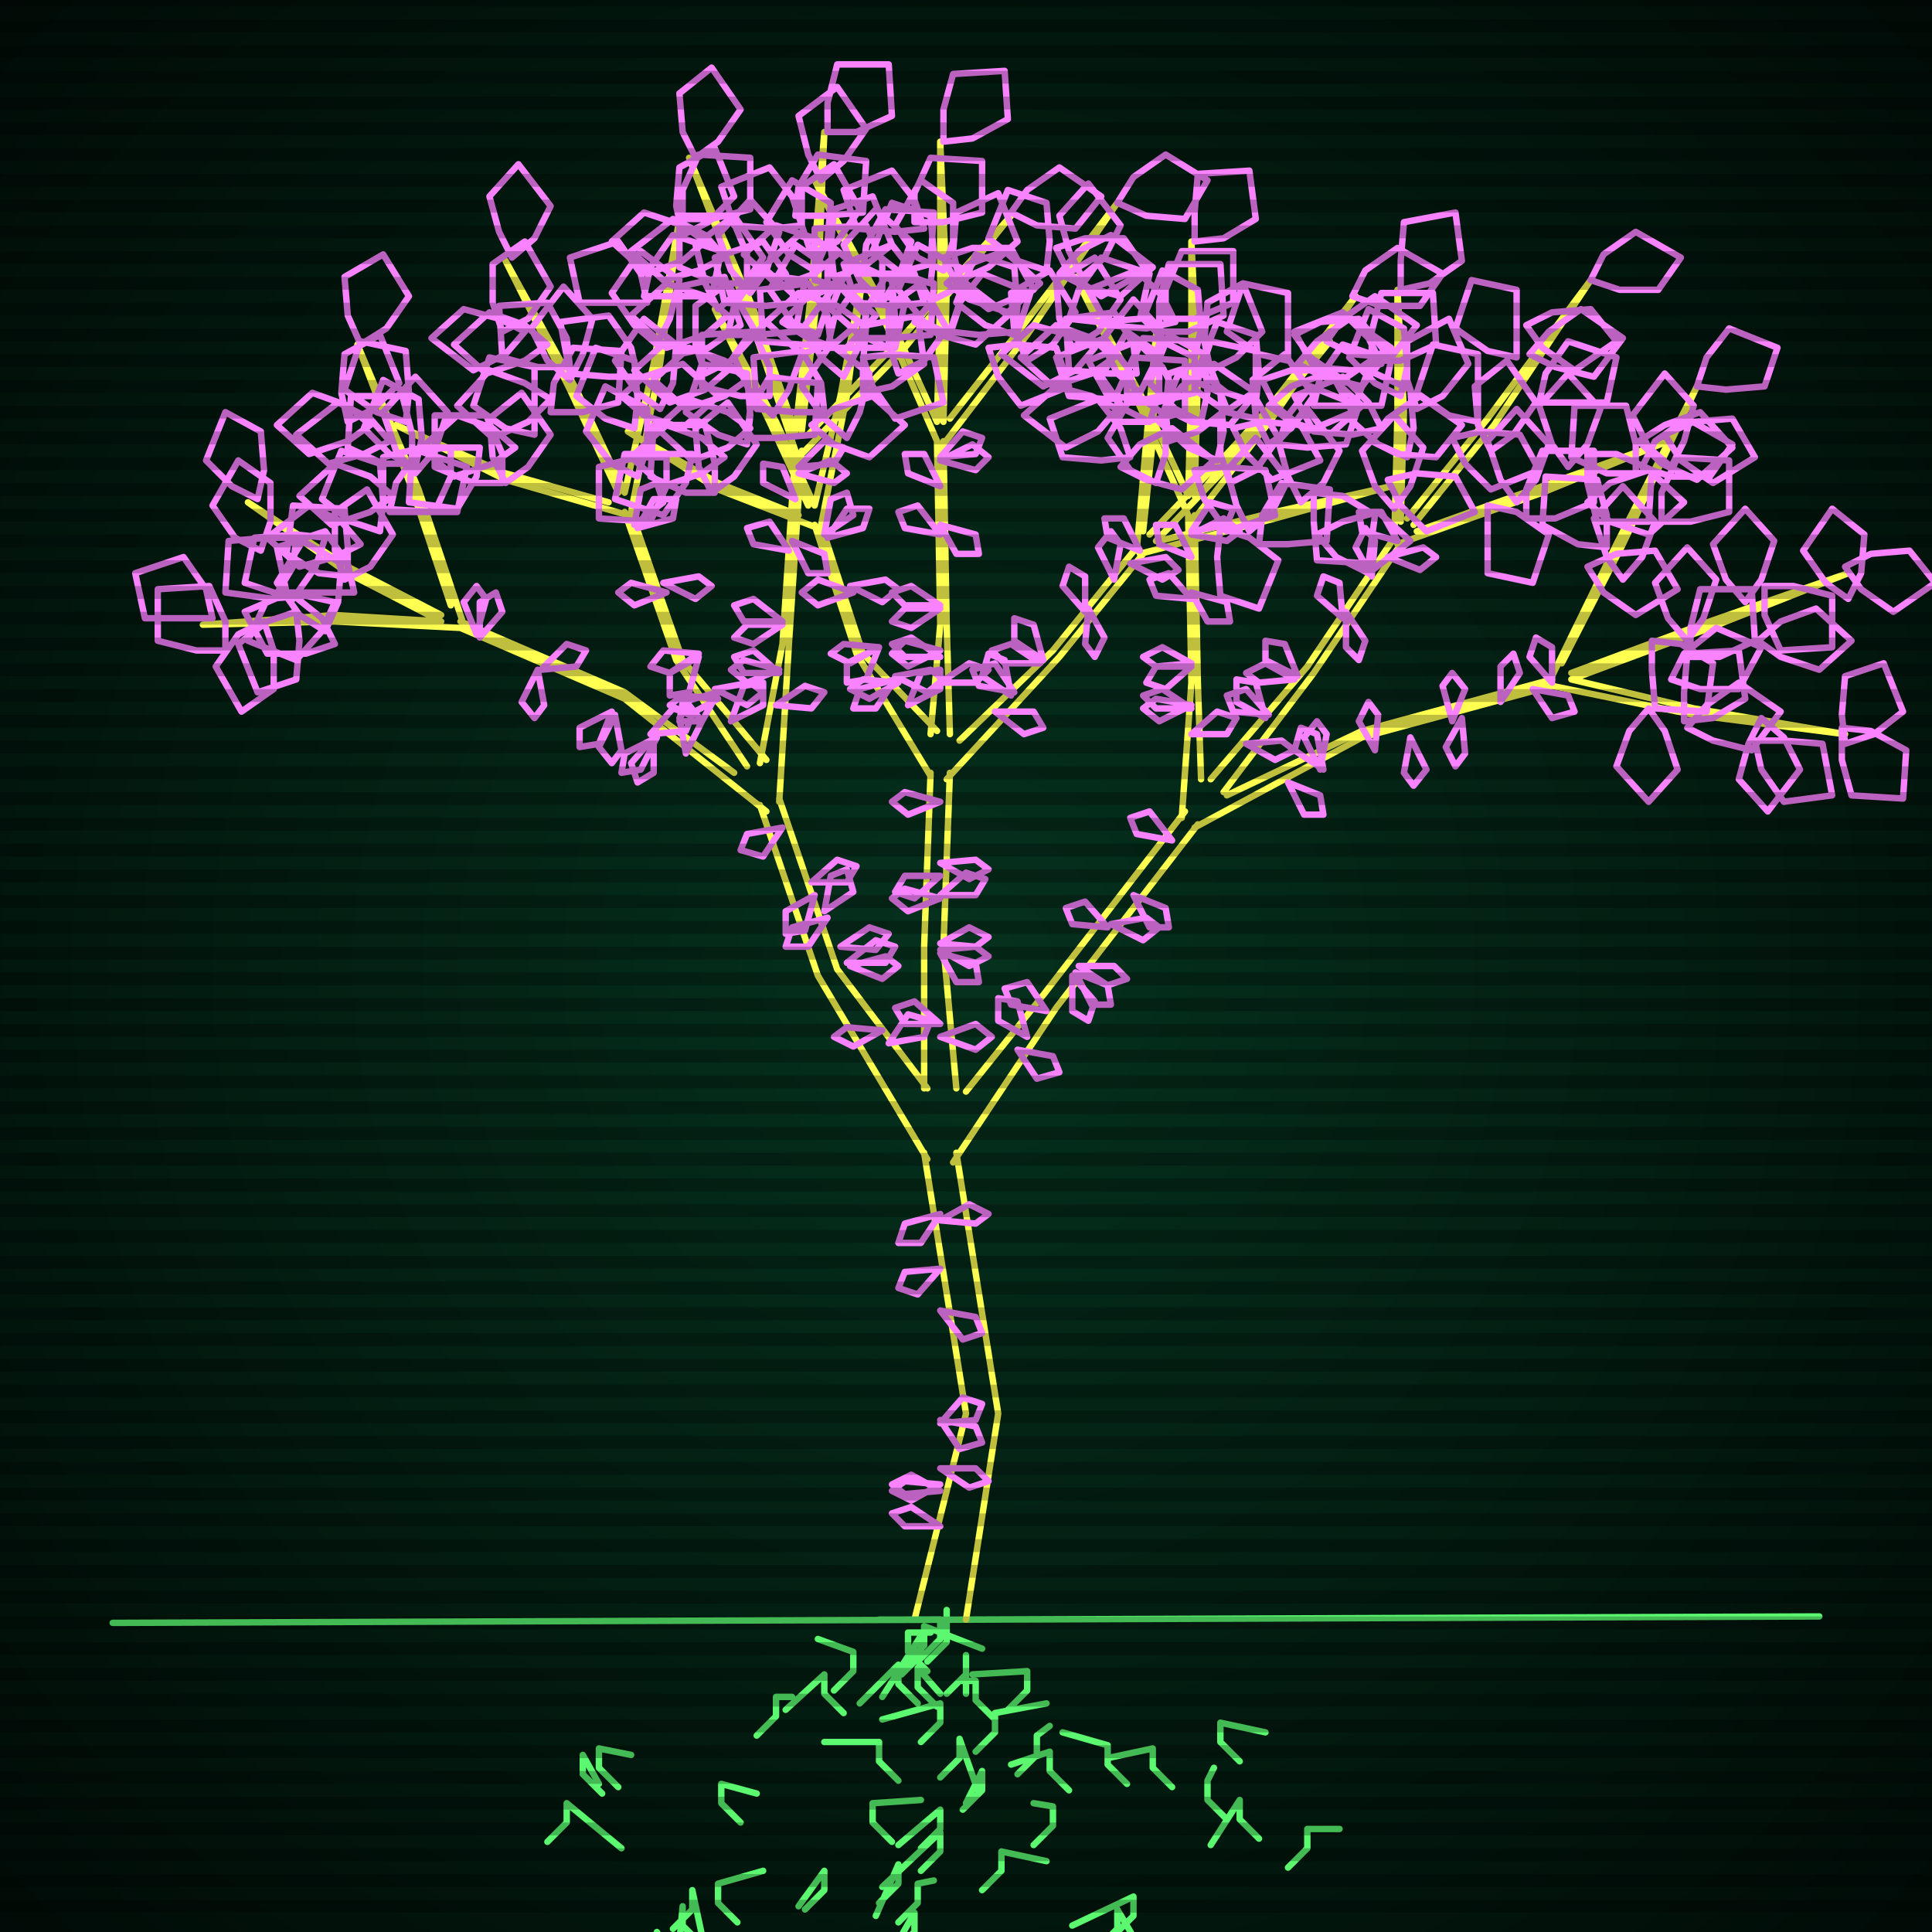
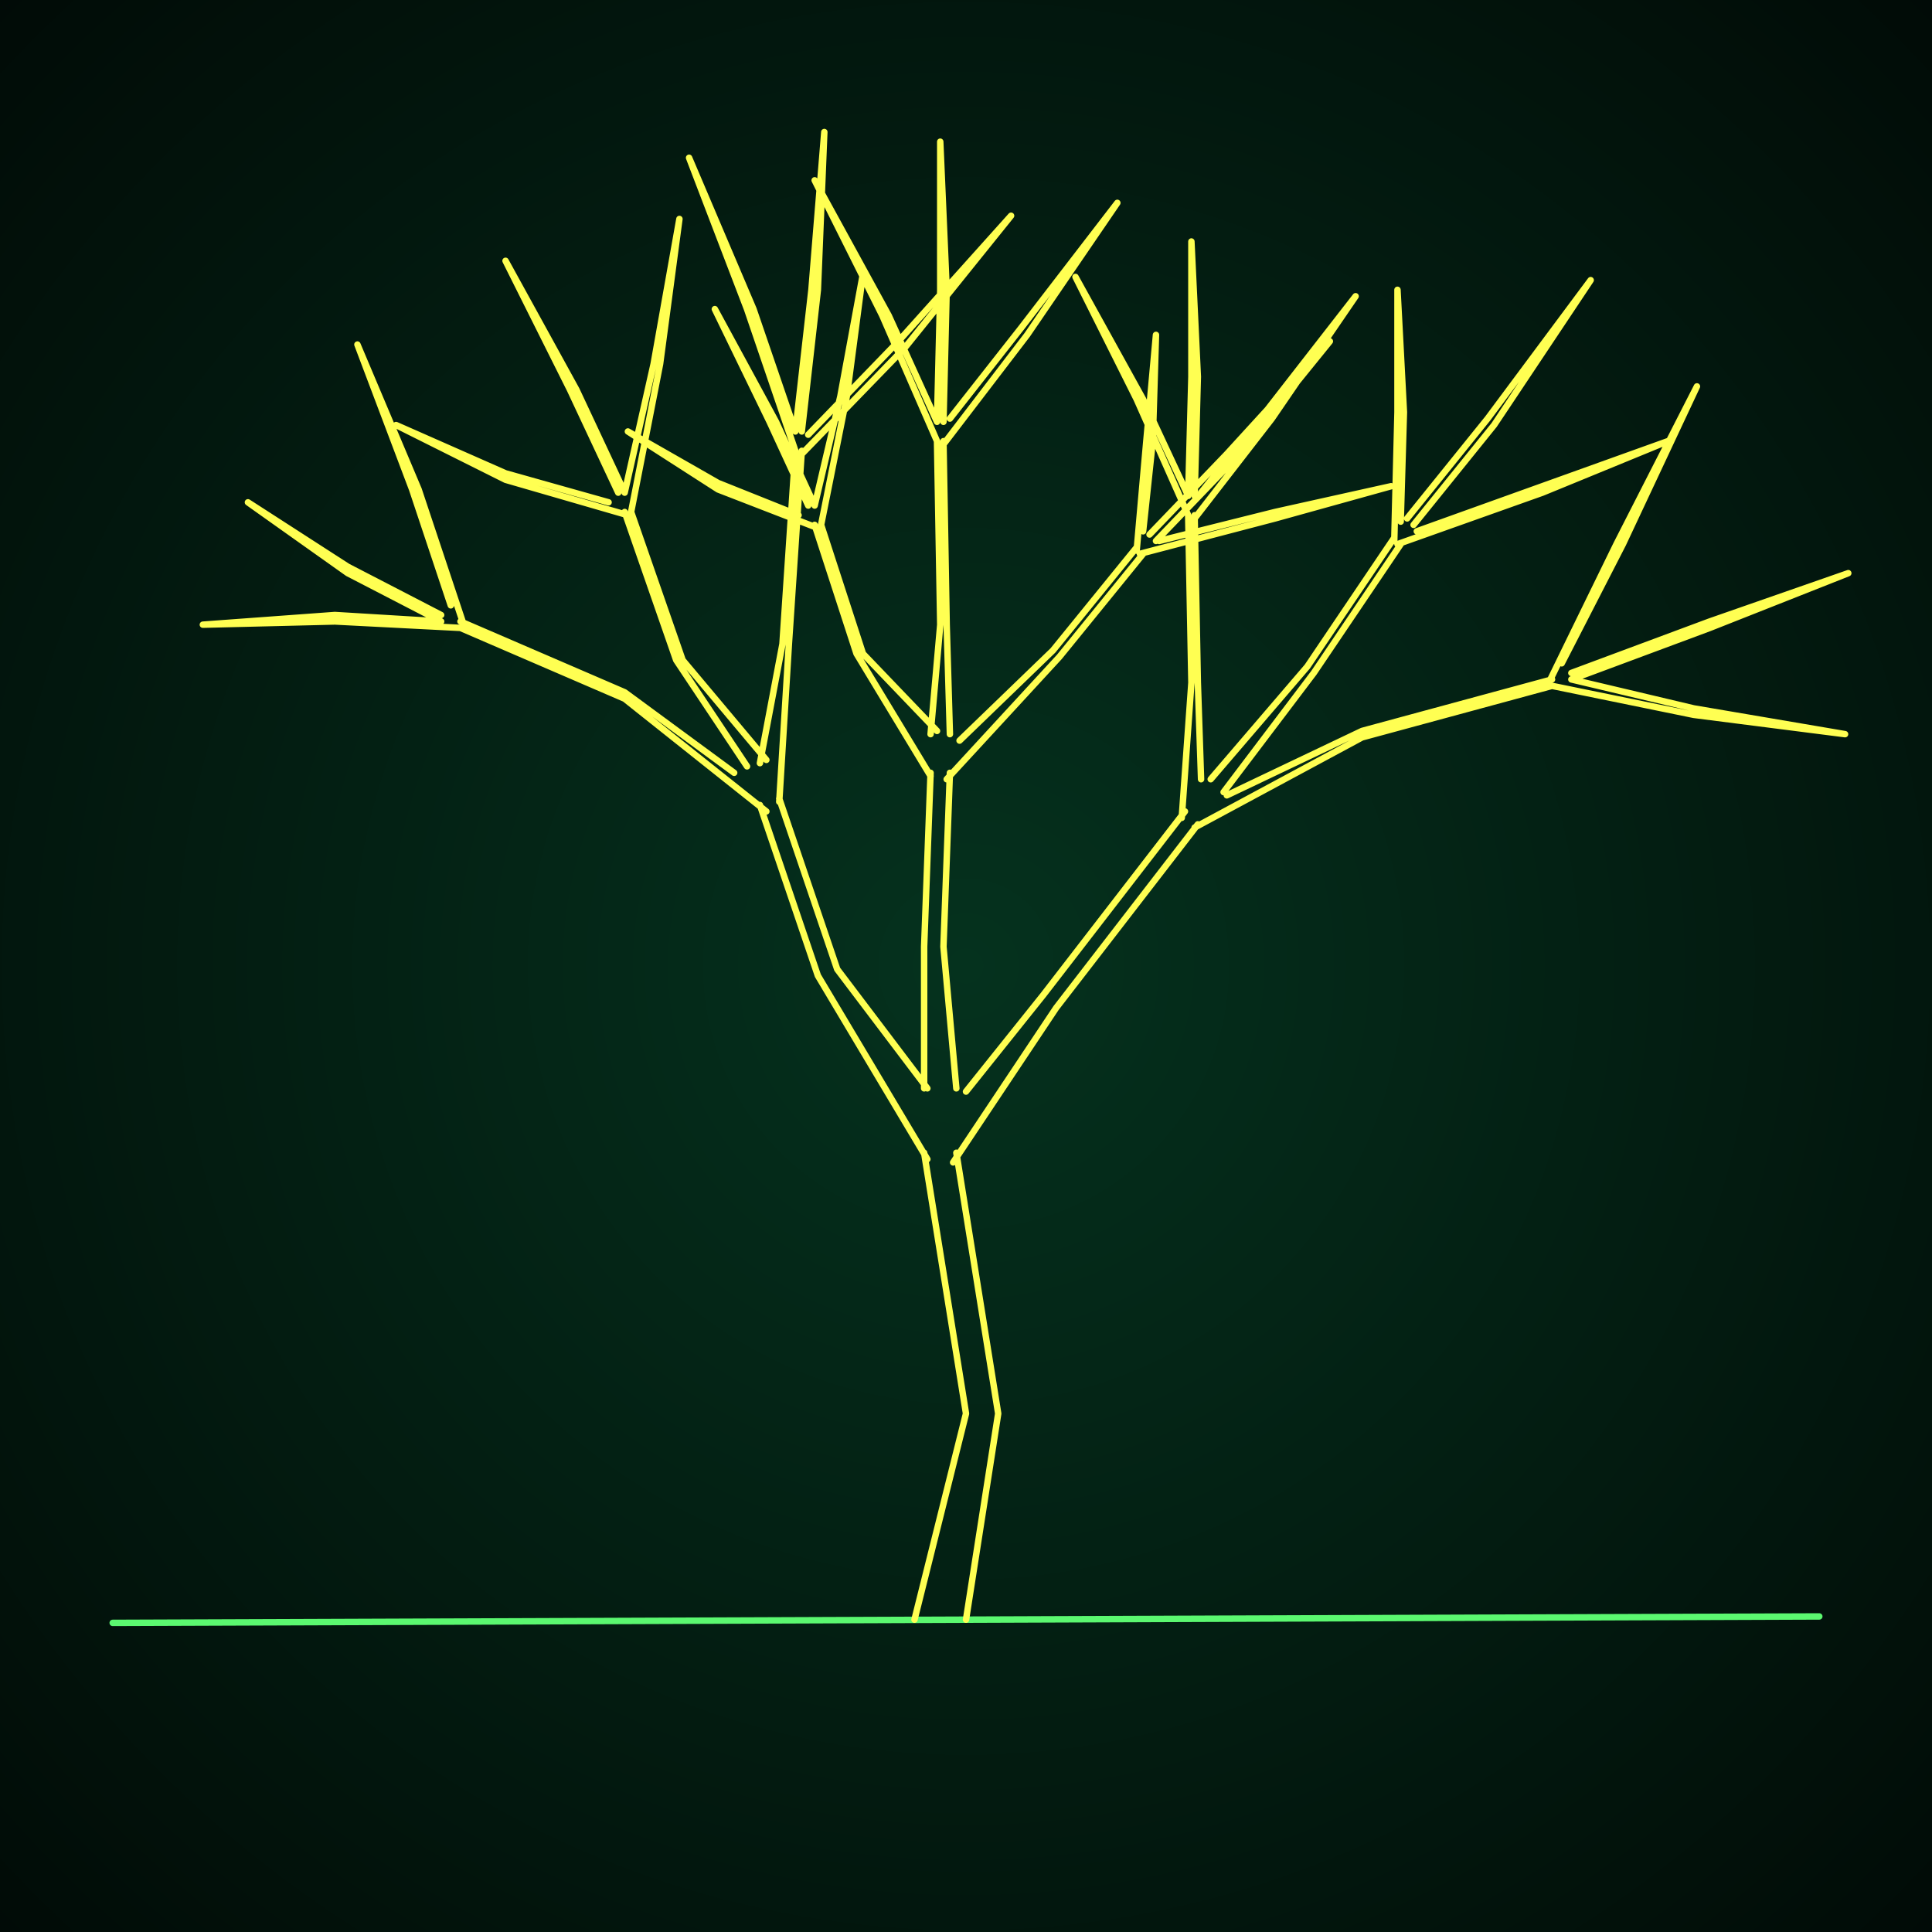
<svg xmlns="http://www.w3.org/2000/svg" width="600" height="600">
  <style>
                @keyframes glow {0 % {opacity: 0.6;}
                3% {opacity: 0.9;} 30% {opacity: 0.6} 70% {opacity: 0.9}}
    
                .flicker {
                animation: glow 3s linear infinite alternate;
                animation-duration: 2.4s;
                animation-delay: 0.6s;
            }
    
    
            </style>
  <defs>
    <radialGradient id="screenGradient" r="100%">
      <stop offset="0%" stop-color="#05321e" />
      <stop offset="90%" stop-color="black" />
    </radialGradient>
  </defs>
-   <rect fill="black" width="600" height="600" />
  <rect className="flicker" fill="url(#screenGradient)" width="600" height="600" />
  <path id="ground-path" className="flicker" style="fill: none;stroke: #5bf870;stroke-width:2px;stroke-linecap:round;stroke-linejoin:round;stroke-miterlimit:4;stroke-dasharray:none" d="M 35 504 L 565 502 " />
  <path id="branch-path" className="flicker" style="fill: none;stroke: #ffff52;stroke-width:2px;stroke-linecap:round;stroke-linejoin:round;stroke-miterlimit:4;stroke-dasharray:none" d="M 284 503 L 300 439 L 287 358 M 297 358 L 310 439 L 300 503 M 288 360 L 254 303 L 236 250 M 242 248 L 260 301 L 288 338 M 238 252 L 194 217 L 143 195 M 143 193 L 194 215 L 228 240 M 143 195 L 104 193 L 63 194 L 104 191 L 137 193 M 137 193 L 108 178 L 77 156 L 108 176 L 137 191 M 140 188 L 128 152 L 111 107 L 130 152 L 144 194 M 232 238 L 210 205 L 194 159 M 196 159 L 212 205 L 238 236 M 195 160 L 157 149 L 123 132 L 157 147 L 189 156 M 192 153 L 177 121 L 157 81 L 179 121 L 194 153 M 194 153 L 203 113 L 211 68 L 205 113 L 196 159 M 236 237 L 243 200 L 247 140 M 249 140 L 245 200 L 242 249 M 247 140 L 232 96 L 214 49 L 234 96 L 247 134 M 247 134 L 252 90 L 256 41 L 254 90 L 249 134 M 251 135 L 279 106 L 314 67 L 281 108 L 249 141 M 287 338 L 287 294 L 289 240 M 295 240 L 293 294 L 297 338 M 289 241 L 266 203 L 253 163 M 255 163 L 268 203 L 291 227 M 254 164 L 223 152 L 195 134 L 223 150 L 248 160 M 251 157 L 239 131 L 222 96 L 241 131 L 253 157 M 253 157 L 261 123 L 268 85 L 263 123 L 255 163 M 289 228 L 292 194 L 291 137 M 293 137 L 294 194 L 295 228 M 291 137 L 274 98 L 253 56 L 276 98 L 291 131 M 291 131 L 292 90 L 292 44 L 294 90 L 293 131 M 295 130 L 317 102 L 347 63 L 319 104 L 293 138 M 298 230 L 327 202 L 353 170 M 355 172 L 329 204 L 294 242 M 353 171 L 356 137 L 359 104 L 358 137 L 355 165 M 357 166 L 381 141 L 413 106 L 383 143 L 359 168 M 360 168 L 396 159 L 432 151 L 396 161 L 354 172 M 300 339 L 324 309 L 368 252 M 372 256 L 328 313 L 296 361 M 367 254 L 370 212 L 369 160 M 371 160 L 372 212 L 373 242 M 369 160 L 353 124 L 334 86 L 355 124 L 369 154 M 369 154 L 370 117 L 370 75 L 372 117 L 371 154 M 373 153 L 393 128 L 421 92 L 395 130 L 371 161 M 376 242 L 406 207 L 433 167 M 435 169 L 408 209 L 380 246 M 433 168 L 434 128 L 434 90 L 436 128 L 435 162 M 437 161 L 462 130 L 494 87 L 464 132 L 439 163 M 440 165 L 479 151 L 518 137 L 479 153 L 434 169 M 381 247 L 423 227 L 482 211 M 482 213 L 423 229 L 371 257 M 481 212 L 502 169 L 527 120 L 504 169 L 485 206 M 488 209 L 531 193 L 574 178 L 531 195 L 488 211 M 488 211 L 526 220 L 573 228 L 526 222 L 482 213 " />
-   <path id="leaf-path" className="flicker" style="fill: none;stroke: #f982ff;stroke-width:2px;stroke-linecap:round;stroke-linejoin:round;stroke-miterlimit:4;stroke-dasharray:none" d="M 292 456 L 303 456 L 307 460 L 301 462 L 292 456 M 292 394 L 285 402 L 279 400 L 281 395 L 292 394 M 292 463 L 281 464 L 277 461 L 283 458 L 292 463 M 292 407 L 303 409 L 305 414 L 299 416 L 292 407 M 292 379 L 301 374 L 307 377 L 303 380 L 292 379 M 292 442 L 299 434 L 305 436 L 303 441 L 292 442 M 292 461 L 283 466 L 277 463 L 281 460 L 292 461 M 292 441 L 303 443 L 305 448 L 298 450 L 292 441 M 292 377 L 286 386 L 279 386 L 281 380 L 292 377 M 292 474 L 281 474 L 277 470 L 283 468 L 292 474 M 261 294 L 270 288 L 276 290 L 272 295 L 261 294 M 253 278 L 250 289 L 244 290 L 244 283 L 253 278 M 274 320 L 265 325 L 259 322 L 263 319 L 274 320 M 252 274 L 260 267 L 266 269 L 263 274 L 252 274 M 257 285 L 251 294 L 244 294 L 246 288 L 257 285 M 264 300 L 275 297 L 279 300 L 274 304 L 264 300 M 243 257 L 237 266 L 230 264 L 232 259 L 243 257 M 263 299 L 272 292 L 278 294 L 275 299 L 263 299 M 256 283 L 258 272 L 263 270 L 265 277 L 256 283 M 276 324 L 282 315 L 289 317 L 287 322 L 276 324 M 167 208 L 169 219 L 166 223 L 162 218 L 167 208 M 202 228 L 209 220 L 215 222 L 213 227 L 202 228 M 149 198 L 149 187 L 154 184 L 156 190 L 149 198 M 191 222 L 193 233 L 190 237 L 186 232 L 191 222 M 204 229 L 199 239 L 193 240 L 194 234 L 204 229 M 168 208 L 176 200 L 182 202 L 179 207 L 168 208 M 148 197 L 144 187 L 148 182 L 151 186 L 148 197 M 213 234 L 211 223 L 214 219 L 218 224 L 213 234 M 203 229 L 203 240 L 198 243 L 196 237 L 203 229 M 190 221 L 186 231 L 180 232 L 180 226 L 190 221 M 104 200 L 95 203 L 83 203 L 76 190 L 90 184 L 100 192 L 104 200 M 110 184 L 101 184 L 89 184 L 86 170 L 101 165 L 108 175 L 110 184 M 92 190 L 93 199 L 92 211 L 80 215 L 74 200 L 83 193 L 92 190 M 104 187 L 100 196 L 92 205 L 77 199 L 83 186 L 95 185 L 104 187 M 70 202 L 61 202 L 49 199 L 49 183 L 65 182 L 70 193 L 70 202 M 82 193 L 85 202 L 85 214 L 75 221 L 67 207 L 74 197 L 82 193 M 101 196 L 93 191 L 86 181 L 94 168 L 106 175 L 105 187 L 101 196 M 66 192 L 57 192 L 45 192 L 42 178 L 57 173 L 64 183 L 66 192 M 118 165 L 109 162 L 100 155 L 106 140 L 118 144 L 119 156 L 118 165 M 101 167 L 98 176 L 91 186 L 76 181 L 79 167 L 92 166 L 101 167 M 112 169 L 104 173 L 93 176 L 83 167 L 96 157 L 106 162 L 112 169 M 81 171 L 73 167 L 66 157 L 74 143 L 84 150 L 84 162 L 81 171 M 92 167 L 91 176 L 85 186 L 70 184 L 71 168 L 83 167 L 92 167 M 107 180 L 104 171 L 104 159 L 114 152 L 122 166 L 115 176 L 107 180 M 80 155 L 72 151 L 64 143 L 70 128 L 81 134 L 82 146 L 80 155 M 108 179 L 99 178 L 89 172 L 91 157 L 107 158 L 108 170 L 108 179 M 121 137 L 113 141 L 102 144 L 92 135 L 105 125 L 115 130 L 121 137 M 128 144 L 119 144 L 108 139 L 109 123 L 125 123 L 128 135 L 128 144 M 108 131 L 106 122 L 107 110 L 118 104 L 124 119 L 116 127 L 108 131 M 115 132 L 108 137 L 96 141 L 86 132 L 97 122 L 108 126 L 115 132 M 121 159 L 123 150 L 130 140 L 145 145 L 142 159 L 130 159 L 121 159 M 112 107 L 108 98 L 107 86 L 119 79 L 127 92 L 120 102 L 112 107 M 129 147 L 123 140 L 119 128 L 129 117 L 139 128 L 135 140 L 129 147 M 122 154 L 115 159 L 103 163 L 93 154 L 104 144 L 115 148 L 122 154 M 222 214 L 233 212 L 237 215 L 232 219 L 222 214 M 198 164 L 203 155 L 210 155 L 209 161 L 198 164 M 217 204 L 214 215 L 208 216 L 208 209 L 217 204 M 223 217 L 214 222 L 208 219 L 212 216 L 223 217 M 206 181 L 217 179 L 221 182 L 216 186 L 206 181 M 197 163 L 199 152 L 204 150 L 206 156 L 197 163 M 227 224 L 231 213 L 237 212 L 237 219 L 227 224 M 223 215 L 218 224 L 211 224 L 212 218 L 223 215 M 217 203 L 208 209 L 202 207 L 206 202 L 217 203 M 207 184 L 197 188 L 192 184 L 196 181 L 207 184 M 166 135 L 157 133 L 147 126 L 152 111 L 166 114 L 166 126 L 166 135 M 149 139 L 148 148 L 142 158 L 127 156 L 128 140 L 140 139 L 149 139 M 160 139 L 153 144 L 141 148 L 131 139 L 142 129 L 153 133 L 160 139 M 129 145 L 121 141 L 113 133 L 119 118 L 130 124 L 131 136 L 129 145 M 140 139 L 140 148 L 135 159 L 119 158 L 119 142 L 131 139 L 140 139 M 157 150 L 153 142 L 152 130 L 162 122 L 171 135 L 164 145 L 157 150 M 126 131 L 117 128 L 107 121 L 112 106 L 126 109 L 127 122 L 126 131 M 156 150 L 147 150 L 135 145 L 135 129 L 151 129 L 156 141 L 156 150 M 170 107 L 163 112 L 151 116 L 141 107 L 152 97 L 163 101 L 170 107 M 177 114 L 167 114 L 156 111 L 155 95 L 170 94 L 176 105 L 177 114 M 156 103 L 153 94 L 153 82 L 163 75 L 171 89 L 164 99 L 156 103 M 163 103 L 157 110 L 147 115 L 134 105 L 144 96 L 155 99 L 163 103 M 171 128 L 172 119 L 178 108 L 193 109 L 192 125 L 181 128 L 171 128 M 159 80 L 155 72 L 152 61 L 161 51 L 171 64 L 166 74 L 159 80 M 177 118 L 170 112 L 165 102 L 175 89 L 184 99 L 181 110 L 177 118 M 171 124 L 164 131 L 153 136 L 142 126 L 152 115 L 163 119 L 171 124 M 204 107 L 197 101 L 190 91 L 199 78 L 211 87 L 208 99 L 204 107 M 200 92 L 202 83 L 209 73 L 224 78 L 221 92 L 209 92 L 200 92 M 201 94 L 192 94 L 180 94 L 177 80 L 192 75 L 199 85 L 201 94 M 193 123 L 200 117 L 212 113 L 223 123 L 212 133 L 200 129 L 193 123 M 212 68 L 212 59 L 217 48 L 233 49 L 233 65 L 221 68 L 212 68 M 211 110 L 211 101 L 211 89 L 225 86 L 230 101 L 220 108 L 211 110 M 198 117 L 189 117 L 177 116 L 174 100 L 189 98 L 196 108 L 198 117 M 205 127 L 198 122 L 191 112 L 200 99 L 210 107 L 209 119 L 205 127 M 248 147 L 258 143 L 263 147 L 259 150 L 248 147 M 243 194 L 234 200 L 228 198 L 232 194 L 243 194 M 242 209 L 231 209 L 228 204 L 234 202 L 242 209 M 246 168 L 256 172 L 257 178 L 251 178 L 246 168 M 248 145 L 256 137 L 262 139 L 259 144 L 248 145 M 241 219 L 250 213 L 256 215 L 252 220 L 241 219 M 242 208 L 232 212 L 227 208 L 231 205 L 242 208 M 243 193 L 231 193 L 228 188 L 234 186 L 243 193 M 245 171 L 234 169 L 232 164 L 239 162 L 245 171 M 247 155 L 237 150 L 237 144 L 243 145 L 247 155 M 225 80 L 217 84 L 206 87 L 196 78 L 209 68 L 219 73 L 225 80 M 232 88 L 223 88 L 211 83 L 211 67 L 227 67 L 232 79 L 232 88 M 212 73 L 210 64 L 211 52 L 222 46 L 228 61 L 220 69 L 212 73 M 219 75 L 212 81 L 201 85 L 190 75 L 200 66 L 212 70 L 219 75 M 226 104 L 228 95 L 235 85 L 250 87 L 247 103 L 235 104 L 226 104 M 216 49 L 212 41 L 211 29 L 221 21 L 230 34 L 223 44 L 216 49 M 233 91 L 227 84 L 223 73 L 233 62 L 242 72 L 238 84 L 233 91 M 226 98 L 219 104 L 207 108 L 196 98 L 207 88 L 219 92 L 226 98 M 253 84 L 245 79 L 238 69 L 246 56 L 258 63 L 257 75 L 253 84 M 247 67 L 248 58 L 254 48 L 269 50 L 268 66 L 256 67 L 247 67 M 249 70 L 240 71 L 228 70 L 224 58 L 239 52 L 246 61 L 249 70 M 243 100 L 250 93 L 261 88 L 272 98 L 262 109 L 251 105 L 243 100 M 257 41 L 257 32 L 260 20 L 276 20 L 277 36 L 266 41 L 257 41 M 259 86 L 258 77 L 259 65 L 271 61 L 277 76 L 268 83 L 259 86 M 247 94 L 238 95 L 225 94 L 222 80 L 237 75 L 244 85 L 247 94 M 254 104 L 246 100 L 239 90 L 247 76 L 257 83 L 257 95 L 254 104 M 294 88 L 301 82 L 312 78 L 323 88 L 313 97 L 301 93 L 294 88 M 289 88 L 280 85 L 271 78 L 277 63 L 289 67 L 290 79 L 289 88 M 268 111 L 277 110 L 290 111 L 293 125 L 278 130 L 271 120 L 268 111 M 314 66 L 319 59 L 329 52 L 342 61 L 334 71 L 322 70 L 314 66 M 295 103 L 298 94 L 305 85 L 320 91 L 316 103 L 304 104 L 295 103 M 276 108 L 267 104 L 258 96 L 264 81 L 277 87 L 278 99 L 276 108 M 279 116 L 276 107 L 276 95 L 286 88 L 294 102 L 287 112 L 279 116 M 293 80 L 302 77 L 314 77 L 321 90 L 307 96 L 297 88 L 293 80 M 292 272 L 284 279 L 278 277 L 281 272 L 292 272 M 292 318 L 281 318 L 278 313 L 284 311 L 292 318 M 292 268 L 303 267 L 307 270 L 301 273 L 292 268 M 292 279 L 282 283 L 277 279 L 281 276 L 292 279 M 292 296 L 303 299 L 304 305 L 297 305 L 292 296 M 292 249 L 282 253 L 277 249 L 281 246 L 292 249 M 292 295 L 303 294 L 307 297 L 301 300 L 292 295 M 292 278 L 300 271 L 306 273 L 303 278 L 292 278 M 292 322 L 303 318 L 308 322 L 303 326 L 292 322 M 292 293 L 301 288 L 307 291 L 303 294 L 292 293 M 278 210 L 289 208 L 293 211 L 288 215 L 278 210 M 257 167 L 263 158 L 270 158 L 268 164 L 257 167 M 273 201 L 269 211 L 263 212 L 263 206 L 273 201 M 279 212 L 270 217 L 264 214 L 268 211 L 279 212 M 264 182 L 275 180 L 279 183 L 274 187 L 264 182 M 256 166 L 258 155 L 263 153 L 265 160 L 256 166 M 282 219 L 286 209 L 292 208 L 292 214 L 282 219 M 278 211 L 272 220 L 265 220 L 267 214 L 278 211 M 273 201 L 264 206 L 258 203 L 262 200 L 273 201 M 265 184 L 254 188 L 249 184 L 254 180 L 265 184 M 232 138 L 223 135 L 213 128 L 218 113 L 232 116 L 233 129 L 232 138 M 215 141 L 213 150 L 206 160 L 191 155 L 194 141 L 206 141 L 215 141 M 225 142 L 218 147 L 206 151 L 196 142 L 207 132 L 218 136 L 225 142 M 198 148 L 190 144 L 182 134 L 188 120 L 201 127 L 201 139 L 198 148 M 207 142 L 207 151 L 202 162 L 186 161 L 186 145 L 198 142 L 207 142 M 221 153 L 217 145 L 216 133 L 226 125 L 235 138 L 228 148 L 221 153 M 197 133 L 188 130 L 179 123 L 185 108 L 197 112 L 198 124 L 197 133 M 222 153 L 213 153 L 202 148 L 203 132 L 219 132 L 222 144 L 222 153 M 232 118 L 225 123 L 213 127 L 203 118 L 214 108 L 225 112 L 232 118 M 239 123 L 230 123 L 218 120 L 218 104 L 234 103 L 239 114 L 239 123 M 219 116 L 216 107 L 216 95 L 226 88 L 234 102 L 227 112 L 219 116 M 226 115 L 219 121 L 208 125 L 197 115 L 207 106 L 219 110 L 226 115 M 232 136 L 233 127 L 239 117 L 254 119 L 253 135 L 241 136 L 232 136 M 223 96 L 219 88 L 216 76 L 228 67 L 237 80 L 230 90 L 223 96 M 240 129 L 233 122 L 228 111 L 238 100 L 249 110 L 245 121 L 240 129 M 233 133 L 226 139 L 215 143 L 204 133 L 214 124 L 226 128 L 233 133 M 262 117 L 255 111 L 250 101 L 260 88 L 269 98 L 266 109 L 262 117 M 257 108 L 259 99 L 266 89 L 281 94 L 278 108 L 266 108 L 257 108 M 258 107 L 249 107 L 237 106 L 236 90 L 251 88 L 257 98 L 258 107 M 252 132 L 259 127 L 271 123 L 281 132 L 270 142 L 259 138 L 252 132 M 268 85 L 269 76 L 275 65 L 290 66 L 289 82 L 278 85 L 268 85 M 268 122 L 268 113 L 269 101 L 285 98 L 287 113 L 277 120 L 268 122 M 256 128 L 247 128 L 235 127 L 234 111 L 249 109 L 255 119 L 256 128 M 263 136 L 256 130 L 249 120 L 258 107 L 270 116 L 267 128 L 263 136 M 292 143 L 302 138 L 307 142 L 303 146 L 292 143 M 292 189 L 283 195 L 277 193 L 281 189 L 292 189 M 292 204 L 281 204 L 277 200 L 283 198 L 292 204 M 292 163 L 303 166 L 304 172 L 297 172 L 292 163 M 292 142 L 299 134 L 305 136 L 303 141 L 292 142 M 292 212 L 301 206 L 307 208 L 303 212 L 292 212 M 292 202 L 282 207 L 277 203 L 281 199 L 292 202 M 292 188 L 281 188 L 277 184 L 283 182 L 292 188 M 292 166 L 281 164 L 279 159 L 285 157 L 292 166 M 292 151 L 282 147 L 281 141 L 287 141 L 292 151 M 266 83 L 259 88 L 247 92 L 237 83 L 248 73 L 259 77 L 266 83 M 274 90 L 265 90 L 253 87 L 253 71 L 269 70 L 274 81 L 274 90 M 252 79 L 249 70 L 249 58 L 259 51 L 267 65 L 260 75 L 252 79 M 260 79 L 253 85 L 242 89 L 231 79 L 241 70 L 253 74 L 260 79 M 268 105 L 269 96 L 275 86 L 290 88 L 289 104 L 277 105 L 268 105 M 255 56 L 251 48 L 248 36 L 260 27 L 269 40 L 262 50 L 255 56 M 274 94 L 267 87 L 262 76 L 272 65 L 283 75 L 279 86 L 274 94 M 267 100 L 260 106 L 249 110 L 238 100 L 248 91 L 260 95 L 267 100 M 293 84 L 285 80 L 278 70 L 286 56 L 296 63 L 296 75 L 293 84 M 284 69 L 284 60 L 289 49 L 305 50 L 305 66 L 293 69 L 284 69 M 287 71 L 278 72 L 266 71 L 262 59 L 277 53 L 284 62 L 287 71 M 284 100 L 290 93 L 300 88 L 313 98 L 303 107 L 292 104 L 284 100 M 293 44 L 293 34 L 296 23 L 312 22 L 313 37 L 302 43 L 293 44 M 298 87 L 296 78 L 297 66 L 310 60 L 316 75 L 307 83 L 298 87 M 287 94 L 278 95 L 266 94 L 262 82 L 277 76 L 284 85 L 287 94 M 295 104 L 287 100 L 279 90 L 285 76 L 298 83 L 298 95 L 295 104 M 329 85 L 335 78 L 345 73 L 358 83 L 348 92 L 337 89 L 329 85 M 325 84 L 316 81 L 307 74 L 313 59 L 325 63 L 326 75 L 325 84 M 307 108 L 316 107 L 328 108 L 332 120 L 317 126 L 310 117 L 307 108 M 347 63 L 352 55 L 362 48 L 375 56 L 368 68 L 356 67 L 347 63 M 332 99 L 335 90 L 342 80 L 357 85 L 354 99 L 341 100 L 332 99 M 315 104 L 306 101 L 297 94 L 303 79 L 315 83 L 316 95 L 315 104 M 319 112 L 315 103 L 314 91 L 326 84 L 334 97 L 327 107 L 319 112 M 328 77 L 337 74 L 349 74 L 356 84 L 342 92 L 332 85 L 328 77 M 323 206 L 312 206 L 308 202 L 314 200 L 323 206 M 314 216 L 305 210 L 307 203 L 312 205 L 314 216 M 338 189 L 343 198 L 340 204 L 337 200 L 338 189 M 351 175 L 362 173 L 366 177 L 361 180 L 351 175 M 309 221 L 321 221 L 324 226 L 318 228 L 309 221 M 315 215 L 304 213 L 302 208 L 309 206 L 315 215 M 324 205 L 315 199 L 315 192 L 321 194 L 324 205 M 337 190 L 330 182 L 332 176 L 337 179 L 337 190 M 346 180 L 341 170 L 345 165 L 348 169 L 346 180 M 354 171 L 344 167 L 343 161 L 349 161 L 354 171 M 357 131 L 349 127 L 342 117 L 350 103 L 360 110 L 360 122 L 357 131 M 350 125 L 350 116 L 355 105 L 371 106 L 371 122 L 359 125 L 350 125 M 353 123 L 344 124 L 332 123 L 328 111 L 343 105 L 350 114 L 353 123 M 348 145 L 354 138 L 364 133 L 377 143 L 367 152 L 356 149 L 348 145 M 360 103 L 360 94 L 363 82 L 379 82 L 380 98 L 369 103 L 360 103 M 363 137 L 362 128 L 363 116 L 375 112 L 381 127 L 372 134 L 363 137 M 351 142 L 342 143 L 330 142 L 326 130 L 341 124 L 348 133 L 351 142 M 359 150 L 351 146 L 344 136 L 352 122 L 362 129 L 362 141 L 359 150 M 394 126 L 401 120 L 412 116 L 423 126 L 413 135 L 401 131 L 394 126 M 390 125 L 381 122 L 372 115 L 378 100 L 390 104 L 391 116 L 390 125 M 371 146 L 380 145 L 393 146 L 396 160 L 381 165 L 374 155 L 371 146 M 412 106 L 417 99 L 427 92 L 440 101 L 432 111 L 420 110 L 412 106 M 397 138 L 400 129 L 407 120 L 422 126 L 418 138 L 406 139 L 397 138 M 378 143 L 369 139 L 360 131 L 366 116 L 379 122 L 380 134 L 378 143 M 382 150 L 379 141 L 379 129 L 389 122 L 397 136 L 390 146 L 382 150 M 392 118 L 401 115 L 413 115 L 420 128 L 406 134 L 396 126 L 392 118 M 404 156 L 400 148 L 397 137 L 406 127 L 416 140 L 411 150 L 404 156 M 379 164 L 388 167 L 397 174 L 391 189 L 379 185 L 378 173 L 379 164 M 431 149 L 440 147 L 452 148 L 458 159 L 443 165 L 435 157 L 431 149 M 409 166 L 417 162 L 428 159 L 438 168 L 425 178 L 415 173 L 409 166 M 388 165 L 384 157 L 381 146 L 390 136 L 400 149 L 395 159 L 388 165 M 391 169 L 392 160 L 398 150 L 413 152 L 412 168 L 400 169 L 391 169 M 408 153 L 417 154 L 427 160 L 425 175 L 409 174 L 408 162 L 408 153 M 433 158 L 427 151 L 423 140 L 433 129 L 442 139 L 438 151 L 433 158 M 319 322 L 310 317 L 310 310 L 316 311 L 319 322 M 352 278 L 362 282 L 363 288 L 357 288 L 352 278 M 344 288 L 333 287 L 331 282 L 337 280 L 344 288 M 333 303 L 340 311 L 338 317 L 333 314 L 333 303 M 364 261 L 353 259 L 351 254 L 357 252 L 364 261 M 334 302 L 344 306 L 345 312 L 339 312 L 334 302 M 345 287 L 356 285 L 360 288 L 355 292 L 345 287 M 316 326 L 327 328 L 329 333 L 322 335 L 316 326 M 335 300 L 346 300 L 350 304 L 344 306 L 335 300 M 325 314 L 314 312 L 312 307 L 319 305 L 325 314 M 370 166 L 380 161 L 385 165 L 381 168 L 370 166 M 370 207 L 362 214 L 356 212 L 359 207 L 370 207 M 370 220 L 359 220 L 355 216 L 361 214 L 370 220 M 370 184 L 381 187 L 382 193 L 375 193 L 370 184 M 370 165 L 376 156 L 383 158 L 381 163 L 370 165 M 370 228 L 378 221 L 384 223 L 381 228 L 370 228 M 370 219 L 360 224 L 355 220 L 359 217 L 370 219 M 370 206 L 359 207 L 355 204 L 361 201 L 370 206 M 370 186 L 359 185 L 357 180 L 363 178 L 370 186 M 370 173 L 360 169 L 359 163 L 365 163 L 370 173 M 346 111 L 339 116 L 327 120 L 317 111 L 328 101 L 339 105 L 346 111 M 353 116 L 344 116 L 332 115 L 331 99 L 346 97 L 352 107 L 353 116 M 333 108 L 329 99 L 328 87 L 340 80 L 348 93 L 341 103 L 333 108 M 340 108 L 334 115 L 324 120 L 311 110 L 321 101 L 332 104 L 340 108 M 347 131 L 347 122 L 352 111 L 368 112 L 368 128 L 356 131 L 347 131 M 336 86 L 332 78 L 329 67 L 338 57 L 348 70 L 343 80 L 336 86 M 354 122 L 347 116 L 342 106 L 352 93 L 361 103 L 358 114 L 354 122 M 347 127 L 341 134 L 331 139 L 318 129 L 328 120 L 339 123 L 347 127 M 371 111 L 363 107 L 355 99 L 361 84 L 372 90 L 373 102 L 371 111 M 362 99 L 362 90 L 367 78 L 383 78 L 383 94 L 371 99 L 362 99 M 365 100 L 356 102 L 344 101 L 338 90 L 353 84 L 361 92 L 365 100 M 362 127 L 367 120 L 377 113 L 390 122 L 382 132 L 370 131 L 362 127 M 371 75 L 371 66 L 372 54 L 388 53 L 390 68 L 380 74 L 371 75 M 376 115 L 374 106 L 375 94 L 386 88 L 392 103 L 384 111 L 376 115 M 365 122 L 356 124 L 344 123 L 338 112 L 353 106 L 361 114 L 365 122 M 373 131 L 365 127 L 357 119 L 363 104 L 374 110 L 375 122 L 373 131 M 403 113 L 409 106 L 419 99 L 432 108 L 423 120 L 411 117 L 403 113 M 400 112 L 391 110 L 381 103 L 386 88 L 400 91 L 400 103 L 400 112 M 383 133 L 392 131 L 404 132 L 410 143 L 395 149 L 387 141 L 383 133 M 420 92 L 424 84 L 434 77 L 448 85 L 441 95 L 429 95 L 420 92 M 408 126 L 410 117 L 417 107 L 432 112 L 429 126 L 417 126 L 408 126 M 390 130 L 381 128 L 371 121 L 376 106 L 390 109 L 390 121 L 390 130 M 394 138 L 390 130 L 389 118 L 399 110 L 408 123 L 401 133 L 394 138 M 402 104 L 410 100 L 422 99 L 430 109 L 417 118 L 407 111 L 402 104 M 402 211 L 391 212 L 387 209 L 393 206 L 402 211 M 393 223 L 384 218 L 384 211 L 390 212 L 393 223 M 418 190 L 424 199 L 422 205 L 418 201 L 418 190 M 431 173 L 442 170 L 446 173 L 441 177 L 431 173 M 387 231 L 398 230 L 402 233 L 396 236 L 387 231 M 394 222 L 383 221 L 381 216 L 387 214 L 394 222 M 403 210 L 393 205 L 393 199 L 399 200 L 403 210 M 417 192 L 409 185 L 411 179 L 416 181 L 417 192 M 426 179 L 421 170 L 424 164 L 427 168 L 426 179 M 434 168 L 423 165 L 422 159 L 429 159 L 434 168 M 435 123 L 427 119 L 419 111 L 425 96 L 436 102 L 437 114 L 435 123 M 426 112 L 426 103 L 429 91 L 445 91 L 446 107 L 435 112 L 426 112 M 429 113 L 420 115 L 408 114 L 402 103 L 417 97 L 425 105 L 429 113 M 426 137 L 431 130 L 441 123 L 454 132 L 446 142 L 434 141 L 426 137 M 435 90 L 435 81 L 436 69 L 452 66 L 454 81 L 444 88 L 435 90 M 440 127 L 437 118 L 437 106 L 450 99 L 456 113 L 448 123 L 440 127 M 429 133 L 420 135 L 408 134 L 402 123 L 417 117 L 425 125 L 429 133 M 437 142 L 428 138 L 419 130 L 425 115 L 438 121 L 439 133 L 437 142 M 475 110 L 481 103 L 491 96 L 504 105 L 495 117 L 483 114 L 475 110 M 471 111 L 462 109 L 452 102 L 457 87 L 471 90 L 471 102 L 471 111 M 451 136 L 460 134 L 472 135 L 478 146 L 463 152 L 455 144 L 451 136 M 494 87 L 498 79 L 508 72 L 522 80 L 515 90 L 503 90 L 494 87 M 478 125 L 480 116 L 487 106 L 502 111 L 499 125 L 487 125 L 478 125 M 459 131 L 450 129 L 440 122 L 445 107 L 459 110 L 459 122 L 459 131 M 463 140 L 459 132 L 458 120 L 468 112 L 477 125 L 470 135 L 463 140 M 474 101 L 482 97 L 494 96 L 502 106 L 489 115 L 479 108 L 474 101 M 487 145 L 482 138 L 478 126 L 487 116 L 497 127 L 493 138 L 487 145 M 462 157 L 471 159 L 481 166 L 476 181 L 462 178 L 462 166 L 462 157 M 517 135 L 526 131 L 538 130 L 545 142 L 532 150 L 522 143 L 517 135 M 493 156 L 500 150 L 512 146 L 523 156 L 512 166 L 500 162 L 493 156 M 471 156 L 466 149 L 462 137 L 471 127 L 481 138 L 477 149 L 471 156 M 474 161 L 474 152 L 479 140 L 495 140 L 495 156 L 483 161 L 474 161 M 493 141 L 502 141 L 513 146 L 512 162 L 496 162 L 493 150 L 493 141 M 519 145 L 512 139 L 507 129 L 517 116 L 526 126 L 523 137 L 519 145 M 410 239 L 405 229 L 409 224 L 412 228 L 410 239 M 454 223 L 455 234 L 452 238 L 449 232 L 454 223 M 476 214 L 487 216 L 489 221 L 482 223 L 476 214 M 400 243 L 410 247 L 411 253 L 405 253 L 400 243 M 411 239 L 402 233 L 404 226 L 409 228 L 411 239 M 427 233 L 422 224 L 425 218 L 428 222 L 427 233 M 451 224 L 448 213 L 451 209 L 455 214 L 451 224 M 466 218 L 466 207 L 470 203 L 472 209 L 466 218 M 482 212 L 475 204 L 477 198 L 482 201 L 482 212 M 438 229 L 443 239 L 439 244 L 436 240 L 438 229 M 510 145 L 514 137 L 524 130 L 538 138 L 531 148 L 519 148 L 510 145 M 508 147 L 499 147 L 488 142 L 489 126 L 505 126 L 508 138 L 508 147 M 493 176 L 502 172 L 514 171 L 521 183 L 508 191 L 498 184 L 493 176 M 527 120 L 530 111 L 537 102 L 552 108 L 548 120 L 536 121 L 527 120 M 516 162 L 516 153 L 521 142 L 537 143 L 537 159 L 525 162 L 516 162 M 499 170 L 490 169 L 479 163 L 480 148 L 496 149 L 499 160 L 499 170 M 504 180 L 499 173 L 495 161 L 504 151 L 514 162 L 510 173 L 504 180 M 509 137 L 517 132 L 528 128 L 538 139 L 527 149 L 516 144 L 509 137 M 542 187 L 536 180 L 532 169 L 542 158 L 551 168 L 547 180 L 542 187 M 513 199 L 522 200 L 532 206 L 530 221 L 514 220 L 513 208 L 513 199 M 573 176 L 581 172 L 593 171 L 601 181 L 588 190 L 578 183 L 573 176 M 546 199 L 553 193 L 564 189 L 575 199 L 565 208 L 553 204 L 546 199 M 524 199 L 518 192 L 514 181 L 524 170 L 533 180 L 529 192 L 524 199 M 525 204 L 525 195 L 528 183 L 544 183 L 545 199 L 534 204 L 525 204 M 548 182 L 557 182 L 569 185 L 569 201 L 553 202 L 548 191 L 548 182 M 574 186 L 567 181 L 560 171 L 569 158 L 579 166 L 578 178 L 574 186 M 512 220 L 517 227 L 521 239 L 512 249 L 502 238 L 506 227 L 512 220 M 572 226 L 581 227 L 592 233 L 591 248 L 575 247 L 572 236 L 572 226 M 545 230 L 554 230 L 566 231 L 569 247 L 554 249 L 547 239 L 545 230 M 523 224 L 523 215 L 524 203 L 540 202 L 542 217 L 532 223 L 523 224 M 524 226 L 530 219 L 540 212 L 553 221 L 544 233 L 532 230 L 524 226 M 547 223 L 554 229 L 559 239 L 549 252 L 540 242 L 543 231 L 547 223 M 573 231 L 572 222 L 573 210 L 585 206 L 591 221 L 582 228 L 573 231 M 519 211 L 523 203 L 533 195 L 547 201 L 540 214 L 528 214 L 519 211 " />
-   <path id="root-path" className="flicker" style="fill: none;stroke: #5bf870;stroke-width:2px;stroke-linecap:round;stroke-linejoin:round;stroke-miterlimit:4;stroke-dasharray:none" d="M 273 503 L 292 503 L 292 509 L 286 515 M 294 500 L 294 504 L 294 510 L 288 516 M 305 512 L 287 505 L 287 511 L 281 517 M 274 527 L 286 508 L 286 514 L 280 520 M 289 507 L 282 507 L 282 513 L 288 519 M 300 526 L 300 514 L 300 520 L 294 526 M 292 526 L 285 518 L 285 524 L 291 530 M 267 529 L 279 517 L 279 523 L 285 529 M 298 522 L 303 522 L 303 528 L 309 534 M 274 534 L 292 529 L 292 535 L 286 541 M 254 509 L 265 513 L 265 519 L 259 525 M 302 520 L 319 519 L 319 525 L 313 531 M 325 529 L 309 532 L 309 538 L 303 544 M 304 557 L 298 540 L 298 546 L 292 552 M 244 531 L 256 520 L 256 526 L 262 532 M 256 541 L 273 541 L 273 547 L 279 553 M 326 536 L 322 539 L 322 545 L 316 551 M 300 560 L 305 550 L 305 556 L 299 562 M 314 548 L 326 544 L 326 550 L 332 556 M 246 527 L 241 527 L 241 533 L 235 539 M 279 573 L 292 562 L 292 568 L 286 574 M 286 559 L 271 560 L 271 566 L 277 572 M 274 586 L 292 569 L 292 575 L 286 581 M 330 538 L 344 542 L 344 548 L 350 554 M 321 560 L 327 561 L 327 567 L 321 573 M 325 578 L 311 575 L 311 581 L 305 587 M 272 595 L 279 579 L 279 585 L 273 591 M 344 546 L 358 543 L 358 549 L 364 555 M 290 584 L 285 585 L 285 591 L 279 597 M 248 592 L 256 581 L 256 587 L 250 593 M 235 557 L 224 554 L 224 560 L 230 566 M 276 608 L 284 594 L 284 600 L 278 606 M 393 538 L 379 535 L 379 541 L 385 547 M 265 616 L 284 600 L 284 606 L 278 612 M 377 549 L 375 553 L 375 559 L 381 565 M 333 598 L 352 589 L 352 595 L 346 601 M 237 581 L 223 585 L 223 591 L 229 597 M 357 610 L 347 593 L 347 599 L 341 605 M 376 573 L 385 559 L 385 565 L 391 571 M 196 545 L 186 543 L 186 549 L 192 555 M 218 601 L 215 587 L 215 593 L 209 599 M 186 554 L 181 545 L 181 551 L 187 557 M 211 603 L 212 592 L 212 598 L 218 604 M 270 637 L 281 630 L 281 636 L 287 642 M 416 568 L 406 568 L 406 574 L 400 580 M 193 574 L 176 560 L 176 566 L 170 572 M 214 618 L 204 600 L 204 606 L 210 612 M 351 632 L 362 618 L 362 624 L 368 630 " />
  <g id="stripes">
-     <path id="stripe-path" style="stroke: rgba(0, 0, 0, 0.25);stroke-width:4px;" d="M 0,0 L 600,0 M 0,8 L 600,8 M 0,16 L 600,16 M 0,24 L 600,24 M 0,32 L 600,32 M 0,40 L 600,40 M 0,48 L 600,48 M 0,56 L 600,56 M 0,64 L 600,64 M 0,72 L 600,72 M 0,80 L 600,80 M 0,88 L 600,88 M 0,96 L 600,96 M 0,104 L 600,104 M 0,112 L 600,112 M 0,120 L 600,120 M 0,128 L 600,128 M 0,136 L 600,136 M 0,144 L 600,144 M 0,152 L 600,152 M 0,160 L 600,160 M 0,168 L 600,168 M 0,176 L 600,176 M 0,184 L 600,184 M 0,192 L 600,192 M 0,200 L 600,200 M 0,208 L 600,208 M 0,216 L 600,216 M 0,224 L 600,224 M 0,232 L 600,232 M 0,240 L 600,240 M 0,248 L 600,248 M 0,256 L 600,256 M 0,264 L 600,264 M 0,272 L 600,272 M 0,280 L 600,280 M 0,288 L 600,288 M 0,296 L 600,296 M 0,304 L 600,304 M 0,312 L 600,312 M 0,320 L 600,320 M 0,328 L 600,328 M 0,336 L 600,336 M 0,344 L 600,344 M 0,352 L 600,352 M 0,360 L 600,360 M 0,368 L 600,368 M 0,376 L 600,376 M 0,384 L 600,384 M 0,392 L 600,392 M 0,400 L 600,400 M 0,408 L 600,408 M 0,416 L 600,416 M 0,424 L 600,424 M 0,432 L 600,432 M 0,440 L 600,440 M 0,448 L 600,448 M 0,456 L 600,456 M 0,464 L 600,464 M 0,472 L 600,472 M 0,480 L 600,480 M 0,488 L 600,488 M 0,496 L 600,496 M 0,504 L 600,504 M 0,512 L 600,512 M 0,520 L 600,520 M 0,528 L 600,528 M 0,536 L 600,536 M 0,544 L 600,544 M 0,552 L 600,552 M 0,560 L 600,560 M 0,568 L 600,568 M 0,576 L 600,576 M 0,584 L 600,584 M 0,592 L 600,592 z" />
-   </g>
+     </g>
</svg>